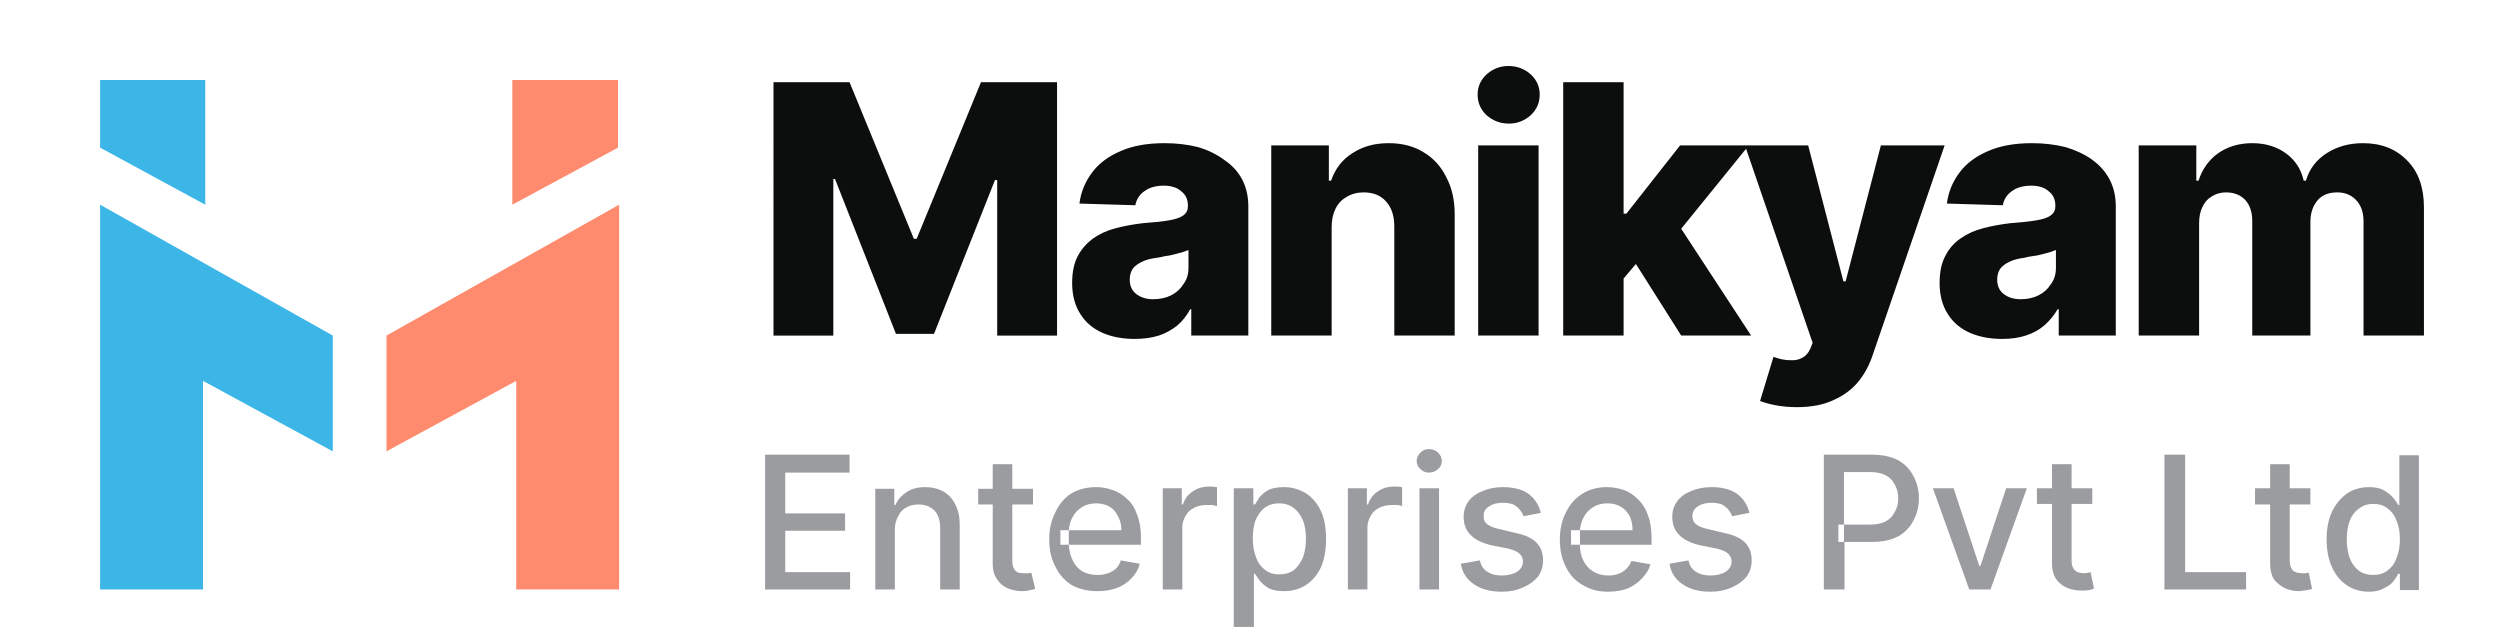
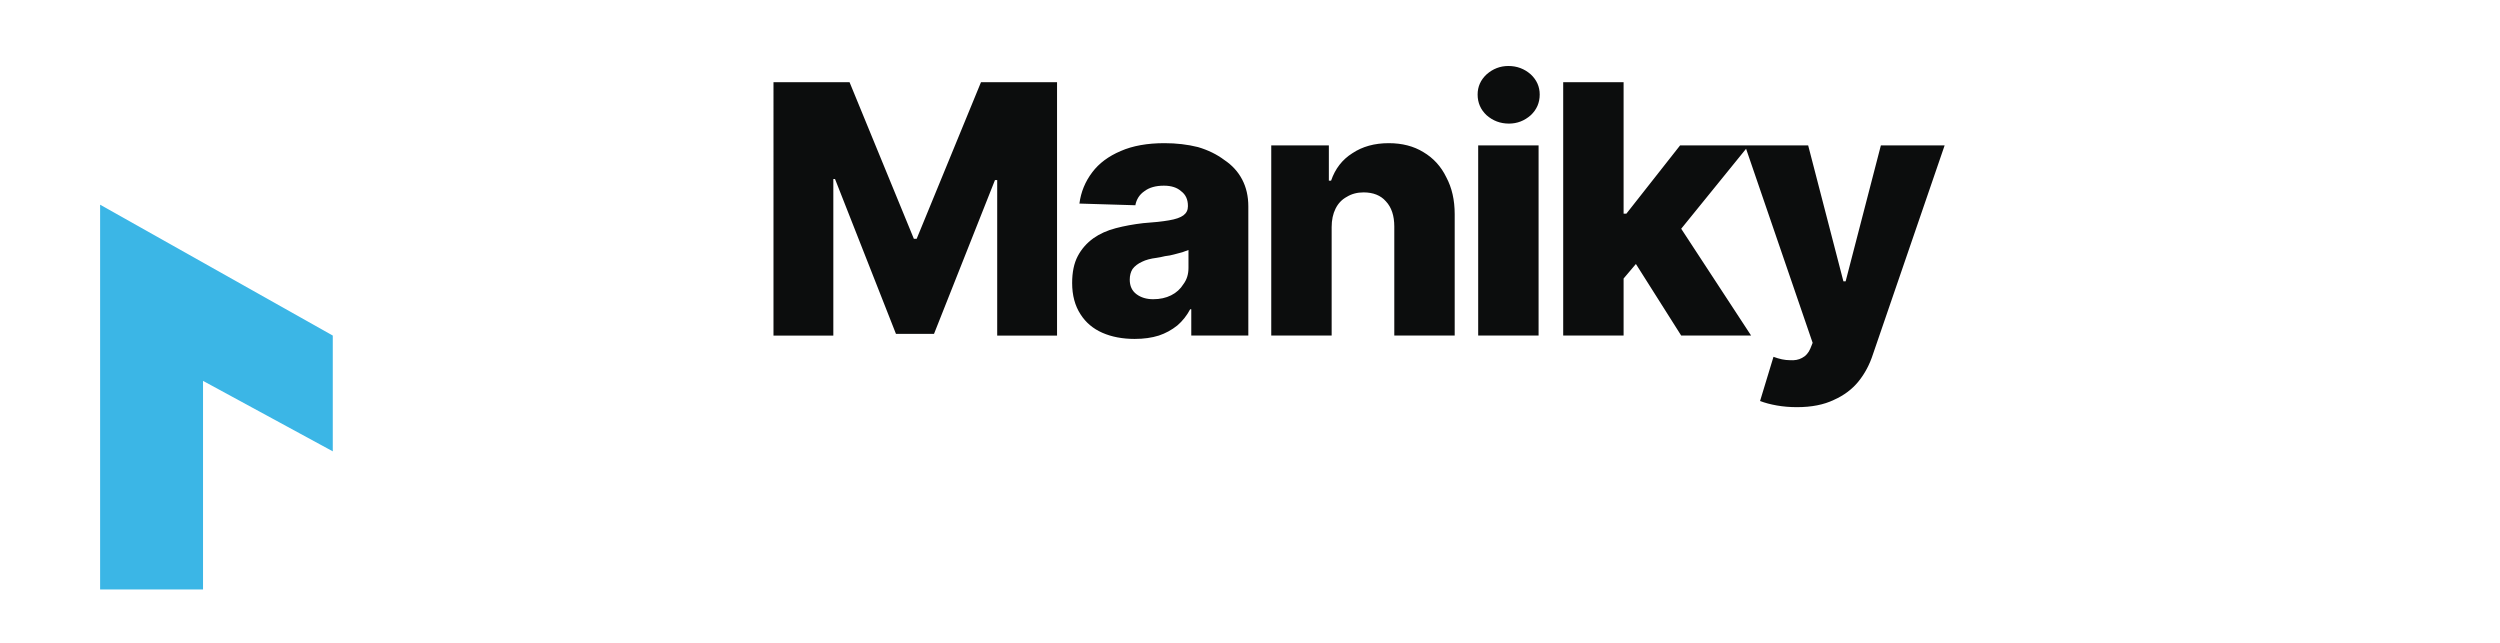
<svg xmlns="http://www.w3.org/2000/svg" version="1.2" viewBox="0 0 447 115" width="447" height="115">
  <title>New Project</title>
  <style>
		.s0 { fill: #3bb6e6 } 
		.s1 { fill: #ff8b6e } 
		.s2 { fill: #9b9c9f } 
		.s3 { fill: #0c0d0d } 
	</style>
  <path id="Path 28" class="s0" d="m17.9 36.6v68.8h18.4v-37.3l23.2 12.6v-20.7z" />
-   <path id="Path 29" class="s1" d="m110.7 36.6v68.8h-18.4v-37.3l-23.2 12.6v-20.7z" />
-   <path id="Path 30" class="s0" d="m36.7 36.6l-18.8-10.2v-12.1h18.8z" />
-   <path id="Path 31" class="s1" d="m91.6 36.6l18.9-10.2v-12.1h-18.9z" />
-   <path id="Path 32" fill-rule="evenodd" class="s2" d="m136.8 105.4v-24.1h15.1v3.2h-11.5v7.3h10.7v3.1h-10.7v7.4h11.6v3.1zm23.2-10.7v10.7h-3.5v-18h3.4v2.9h0.2q0.6-1.4 2-2.3 1.3-0.9 3.3-0.9 1.9 0 3.3 0.8 1.4 0.8 2.1 2.3 0.8 1.5 0.8 3.7v11.5h-3.5v-11q0-2-1-3.1-1.1-1.1-2.9-1.1-1.2 0-2.1 0.5-1 0.5-1.5 1.6-0.6 1-0.6 2.4zm17.5-11.7h3.5v4.4h3.7v2.8h-3.7v9.9q0 1.1 0.3 1.6 0.3 0.5 0.8 0.7 0.5 0.1 1.1 0.1 0.4 0 0.7 0 0.4-0.1 0.5-0.1l0.7 2.9q-0.3 0.1-0.9 0.2-0.6 0.2-1.4 0.2-1.4 0-2.6-0.5-1.2-0.5-1.9-1.6-0.8-1.1-0.8-2.7v-10.7h-2.6v-2.8h2.6zm18.7 22.7q-2.6 0-4.6-1.1-1.9-1.2-2.9-3.3-1.1-2-1.1-4.9 0-2.7 1.1-4.8 1-2.2 2.9-3.4 1.9-1.1 4.4-1.1 1.5 0 2.9 0.5 1.5 0.5 2.6 1.6 1.2 1 1.8 2.8 0.7 1.7 0.7 4.1v1.3h-12.9q0.1 1.6 0.7 2.8 0.6 1.3 1.8 2 1.1 0.6 2.7 0.6 1 0 1.8-0.3 0.8-0.3 1.4-0.8 0.6-0.6 0.9-1.5l3.4 0.6q-0.4 1.5-1.5 2.6-1 1.1-2.5 1.7-1.6 0.6-3.6 0.6zm-5.1-8.3q0-0.1 0-0.3v-2q0-0.2 0-0.3h-1.5v2.6zm9.4-2.6q0-1.4-0.6-2.5-0.5-1.1-1.5-1.7-1.1-0.6-2.4-0.6-1.5 0-2.6 0.7-1.1 0.7-1.7 1.9-0.5 1-0.6 2.2zm7.4 10.6v-18.1h3.4v2.9h0.2q0.5-1.5 1.7-2.3 1.3-0.9 2.9-0.9 0.3 0 0.7 0 0.5 0.1 0.8 0.1v3.4q-0.3-0.1-0.8-0.2-0.5 0-1.1 0-1.2 0-2.2 0.5-1 0.5-1.5 1.4-0.6 1-0.6 2.1v11.1zm12.7 6.7v-24.8h3.5v2.9h0.3q0.3-0.5 0.8-1.3 0.6-0.7 1.6-1.3 1.1-0.5 2.8-0.5 2.1 0 3.9 1.1 1.7 1.1 2.7 3.2 0.9 2 0.9 5 0 2.9-0.9 5-1 2.1-2.7 3.2-1.7 1.1-3.9 1.1-1.7 0-2.7-0.5-1-0.6-1.6-1.3-0.6-0.8-0.9-1.3h-0.2v9.5zm3.4-15.8q0 1.9 0.6 3.4 0.5 1.4 1.6 2.2 1 0.8 2.5 0.8 1.6 0 2.7-0.8 1-0.9 1.6-2.3 0.5-1.5 0.5-3.3 0-1.8-0.5-3.2-0.6-1.4-1.6-2.2-1.1-0.9-2.7-0.9-1.5 0-2.6 0.8-1 0.8-1.6 2.2-0.5 1.4-0.5 3.3zm17 9.1v-18.1h3.4v2.9h0.2q0.5-1.5 1.7-2.3 1.3-0.9 2.9-0.9 0.3 0 0.8 0 0.4 0.1 0.7 0.1v3.4q-0.2-0.1-0.8-0.2-0.5 0-1.1 0-1.2 0-2.2 0.5-1 0.5-1.5 1.4-0.6 1-0.6 2.1v11.1zm16.3 0h-3.5v-18.1h3.5zm-1.8-20.9q-0.9 0-1.5-0.6-0.7-0.6-0.7-1.5 0-0.8 0.7-1.5 0.6-0.6 1.5-0.6 0.9 0 1.6 0.6 0.7 0.7 0.7 1.5 0 0.9-0.7 1.5-0.7 0.6-1.6 0.6zm20 7.2l-3.1 0.6q-0.2-0.6-0.7-1.2-0.4-0.5-1.1-0.9-0.8-0.3-1.9-0.3-1.5 0-2.4 0.6-1.1 0.7-1 1.7-0.1 1 0.6 1.5 0.7 0.6 2.2 0.9l2.9 0.7q2.5 0.5 3.7 1.7 1.2 1.2 1.2 3.2 0 1.6-0.9 2.9-1 1.2-2.6 1.9-1.7 0.8-3.9 0.8-3 0-4.9-1.3-2-1.3-2.4-3.7l3.4-0.6q0.3 1.4 1.3 2 1 0.7 2.6 0.7 1.7 0 2.8-0.7 1-0.7 1-1.8 0-0.8-0.6-1.4-0.7-0.6-2-0.9l-3-0.6q-2.6-0.6-3.8-1.9-1.2-1.2-1.2-3.2 0-1.6 0.9-2.8 0.9-1.2 2.5-1.8 1.6-0.7 3.6-0.7 2.9 0 4.6 1.2 1.7 1.3 2.2 3.4zm12 14.1q-2.6 0-4.5-1.2-2-1.1-3-3.2-1.1-2.1-1.1-4.9 0-2.8 1.1-4.9 1-2.1 2.9-3.3 1.9-1.2 4.4-1.2 1.5 0 3 0.5 1.4 0.5 2.5 1.6 1.2 1.1 1.8 2.8 0.7 1.7 0.7 4.2v1.2h-12.8q0 1.7 0.6 2.8 0.6 1.3 1.8 2 1.1 0.7 2.7 0.7 1 0 1.8-0.3 0.8-0.3 1.4-0.9 0.6-0.6 0.9-1.4l3.4 0.6q-0.4 1.4-1.5 2.5-1 1.1-2.5 1.8-1.6 0.6-3.6 0.6zm-5-8.4q0-0.1 0-0.2v-2.1q0-0.2 0-0.3h-1.6v2.6zm9.4-2.6q0-1.4-0.5-2.5-0.6-1.1-1.6-1.7-1-0.6-2.4-0.6-1.5 0-2.6 0.7-1.1 0.7-1.7 1.9-0.5 1-0.6 2.2zm20.9-3.1l-3.1 0.6q-0.2-0.6-0.7-1.2-0.4-0.5-1.1-0.9-0.8-0.3-1.9-0.3-1.4 0-2.4 0.6-1 0.7-1 1.7 0 1 0.6 1.5 0.7 0.6 2.2 0.9l2.9 0.7q2.5 0.5 3.7 1.7 1.2 1.2 1.2 3.2 0 1.6-0.9 2.9-1 1.2-2.6 1.9-1.7 0.8-3.9 0.8-3 0-4.9-1.3-2-1.3-2.4-3.7l3.4-0.6q0.3 1.4 1.3 2 1 0.7 2.6 0.7 1.7 0 2.8-0.7 1-0.7 1-1.8 0-0.8-0.6-1.4-0.7-0.6-2-0.9l-3-0.6q-2.6-0.6-3.8-1.9-1.2-1.2-1.2-3.2 0-1.6 0.9-2.8 0.9-1.2 2.5-1.8 1.6-0.7 3.6-0.7 2.9 0 4.6 1.2 1.7 1.3 2.2 3.4zm13.3 13.7v-24.1h8.6q2.8 0 4.7 1 1.8 1 2.7 2.8 1 1.8 1 4 0 2.2-1 4-0.9 1.8-2.7 2.8-1.9 1-4.7 1h-4.9v8.5zm3.6-8.5v-3.1h-1v3.1zm4.6-3.1q1.8 0 2.9-0.6 1.1-0.6 1.6-1.7 0.6-1 0.6-2.4 0-1.4-0.6-2.4-0.5-1.1-1.6-1.7-1.1-0.6-2.9-0.6h-4.6v9.4zm28.1-6.5l-6.5 18.1h-3.8l-6.5-18.1h3.7l4.6 13.9h0.2l4.6-13.9zm4.5-4.3h3.5v4.3h3.7v2.8h-3.7v10q0 1 0.3 1.5 0.3 0.5 0.8 0.7 0.5 0.2 1.1 0.2 0.4 0 0.7-0.1 0.3 0 0.5-0.1l0.6 2.9q-0.3 0.2-0.8 0.3-0.6 0.1-1.4 0.1-1.4 0-2.6-0.5-1.2-0.5-2-1.6-0.7-1.1-0.7-2.7v-10.7h-2.7v-2.8h2.7zm20.1 22.4v-24.1h3.7v21h10.9v3.1zm18.9-22.4h3.5v4.3h3.7v2.9h-3.7v9.9q0 1 0.3 1.5 0.3 0.6 0.8 0.7 0.5 0.2 1.1 0.2 0.4 0 0.7 0 0.3-0.1 0.5-0.1l0.6 2.9q-0.3 0.1-0.8 0.2-0.6 0.1-1.5 0.2-1.3 0-2.5-0.5-1.2-0.6-2-1.6-0.7-1.1-0.7-2.8v-10.6h-2.7v-2.9h2.7zm17.7 22.8q-2.2 0-3.9-1.1-1.7-1.1-2.7-3.2-1-2.1-1-5.1 0-2.9 1-5 1-2 2.7-3.2 1.7-1.1 3.9-1.1 1.7 0 2.7 0.6 1 0.6 1.6 1.3 0.6 0.7 0.9 1.3h0.2v-8.9h3.5v24.1h-3.4v-2.9h-0.3q-0.3 0.6-0.9 1.4-0.6 0.7-1.7 1.2-1 0.6-2.6 0.6zm0.7-3q1.6 0 2.6-0.8 1.1-0.8 1.6-2.2 0.6-1.5 0.6-3.4 0-1.9-0.6-3.3-0.5-1.4-1.6-2.2-1-0.8-2.6-0.8-1.5 0-2.6 0.9-1.1 0.8-1.6 2.2-0.5 1.4-0.5 3.2 0 1.8 0.5 3.3 0.5 1.4 1.6 2.3 1.1 0.8 2.6 0.8z" />
  <path id="Path 33" fill-rule="evenodd" class="s3" d="m138.3 14.7h13.6l11.5 28h0.5l11.5-28h13.6v45.3h-10.7v-27.8h-0.4l-10.9 27.5h-6.8l-10.9-27.7h-0.3v28h-10.7zm64.6 45.9q-3.3 0-5.8-1.1-2.5-1.1-3.9-3.3-1.5-2.3-1.5-5.6 0-2.9 1-4.8 1-1.9 2.8-3.2 1.7-1.2 4-1.8 2.3-0.6 4.9-0.9 2.9-0.2 4.6-0.5 1.8-0.3 2.6-0.9 0.8-0.6 0.8-1.6v-0.1q0-1.7-1.2-2.6-1.1-1-3.1-1-2.2 0-3.5 1-1.3 0.9-1.6 2.5l-10-0.3q0.4-3.1 2.3-5.6 1.8-2.4 5.1-3.8 3.2-1.4 7.8-1.4 3.2 0 6 0.7 2.7 0.8 4.7 2.3 2.1 1.4 3.2 3.5 1.1 2.1 1.1 4.8v23.1h-10.2v-4.7h-0.2q-0.9 1.7-2.3 2.9-1.5 1.2-3.3 1.8-1.9 0.6-4.3 0.6zm3.3-7.1q1.8 0 3.2-0.7 1.4-0.7 2.2-2 0.9-1.2 0.9-2.9v-3.2q-0.5 0.2-1.1 0.4-0.7 0.2-1.5 0.4-0.7 0.2-1.6 0.3-0.8 0.2-1.5 0.3-1.6 0.2-2.6 0.7-1.1 0.5-1.7 1.3-0.5 0.8-0.5 1.9 0 1.7 1.2 2.6 1.2 0.9 3 0.9zm31.9-12.9v19.4h-10.8v-34h10.3v6.3h0.4q1.1-3.2 3.8-4.9 2.7-1.8 6.5-1.8 3.6 0 6.2 1.6 2.7 1.6 4.1 4.5 1.5 2.8 1.5 6.6v21.7h-10.8v-19.5q0-2.9-1.5-4.5-1.4-1.6-4-1.6-1.7 0-3 0.8-1.3 0.7-2 2.1-0.7 1.4-0.7 3.3zm37 19.4h-10.8v-34h10.8zm-5.3-37.9q-2.3 0-4-1.5-1.6-1.5-1.6-3.7 0-2.1 1.6-3.6 1.7-1.5 3.9-1.5 2.3 0 4 1.5 1.6 1.5 1.6 3.6 0 2.2-1.6 3.7-1.7 1.5-3.9 1.5zm30.8 37.9l-8.1-12.8-2.2 2.6v10.2h-10.8v-45.3h10.8v23.5h0.5l9.6-12.2h12.2 10.7l6.3 24.3h0.4l6.3-24.3h11.4l-12.8 37.3q-0.9 2.8-2.6 4.9-1.7 2.1-4.4 3.3-2.7 1.3-6.6 1.3-1.9 0-3.6-0.3-1.7-0.3-3-0.8l2.4-7.9q1.6 0.6 2.9 0.6 1.3 0.1 2.2-0.4 1-0.5 1.5-1.7l0.4-1-11.9-34.7-11.6 14.3 12.5 19.1z" />
-   <path id="Path 34" fill-rule="evenodd" class="s3" d="m358 60.6q-3.3 0-5.8-1.1-2.5-1.1-3.9-3.3-1.5-2.3-1.5-5.6 0-2.9 1-4.8 1-2 2.8-3.2 1.7-1.2 4-1.8 2.3-0.6 4.9-0.9 2.8-0.2 4.6-0.5 1.8-0.3 2.6-0.9 0.8-0.6 0.8-1.6v-0.1q0-1.7-1.2-2.6-1.1-1-3.1-1-2.2 0-3.5 1-1.3 0.9-1.6 2.5l-10-0.3q0.4-3.1 2.3-5.6 1.8-2.4 5.1-3.8 3.2-1.4 7.8-1.4 3.2 0 6 0.7 2.7 0.8 4.7 2.2 2.1 1.5 3.2 3.6 1.1 2.1 1.1 4.8v23.1h-10.2v-4.7h-0.2q-1 1.7-2.4 2.9-1.4 1.2-3.3 1.8-1.8 0.6-4.2 0.6zm3.3-7.1q1.8 0 3.2-0.7 1.4-0.7 2.2-2 0.9-1.2 0.9-2.9v-3.2q-0.5 0.2-1.1 0.4-0.7 0.2-1.5 0.4-0.7 0.2-1.6 0.3-0.8 0.1-1.5 0.3-1.6 0.2-2.6 0.7-1.1 0.5-1.7 1.3-0.5 0.8-0.5 1.9 0 1.7 1.2 2.6 1.2 0.9 3 0.9zm21.1 6.5v-34h10.3v6.3h0.4q1-3.1 3.5-4.9 2.6-1.8 6.1-1.8 3.5 0 6 1.8 2.5 1.8 3.2 4.9h0.4q0.9-3.1 3.7-4.9 2.8-1.8 6.5-1.8 4.9 0 7.9 3.1 3 3 3 8.4v22.9h-10.8v-20.4q0-2.5-1.4-3.9-1.3-1.3-3.3-1.3-2.3 0-3.5 1.4-1.3 1.5-1.3 3.9v20.3h-10.4v-20.5q0-2.4-1.3-3.8-1.3-1.3-3.4-1.3-1.4 0-2.5 0.7-1.1 0.6-1.7 1.9-0.6 1.2-0.6 2.9v20.1z" />
</svg>